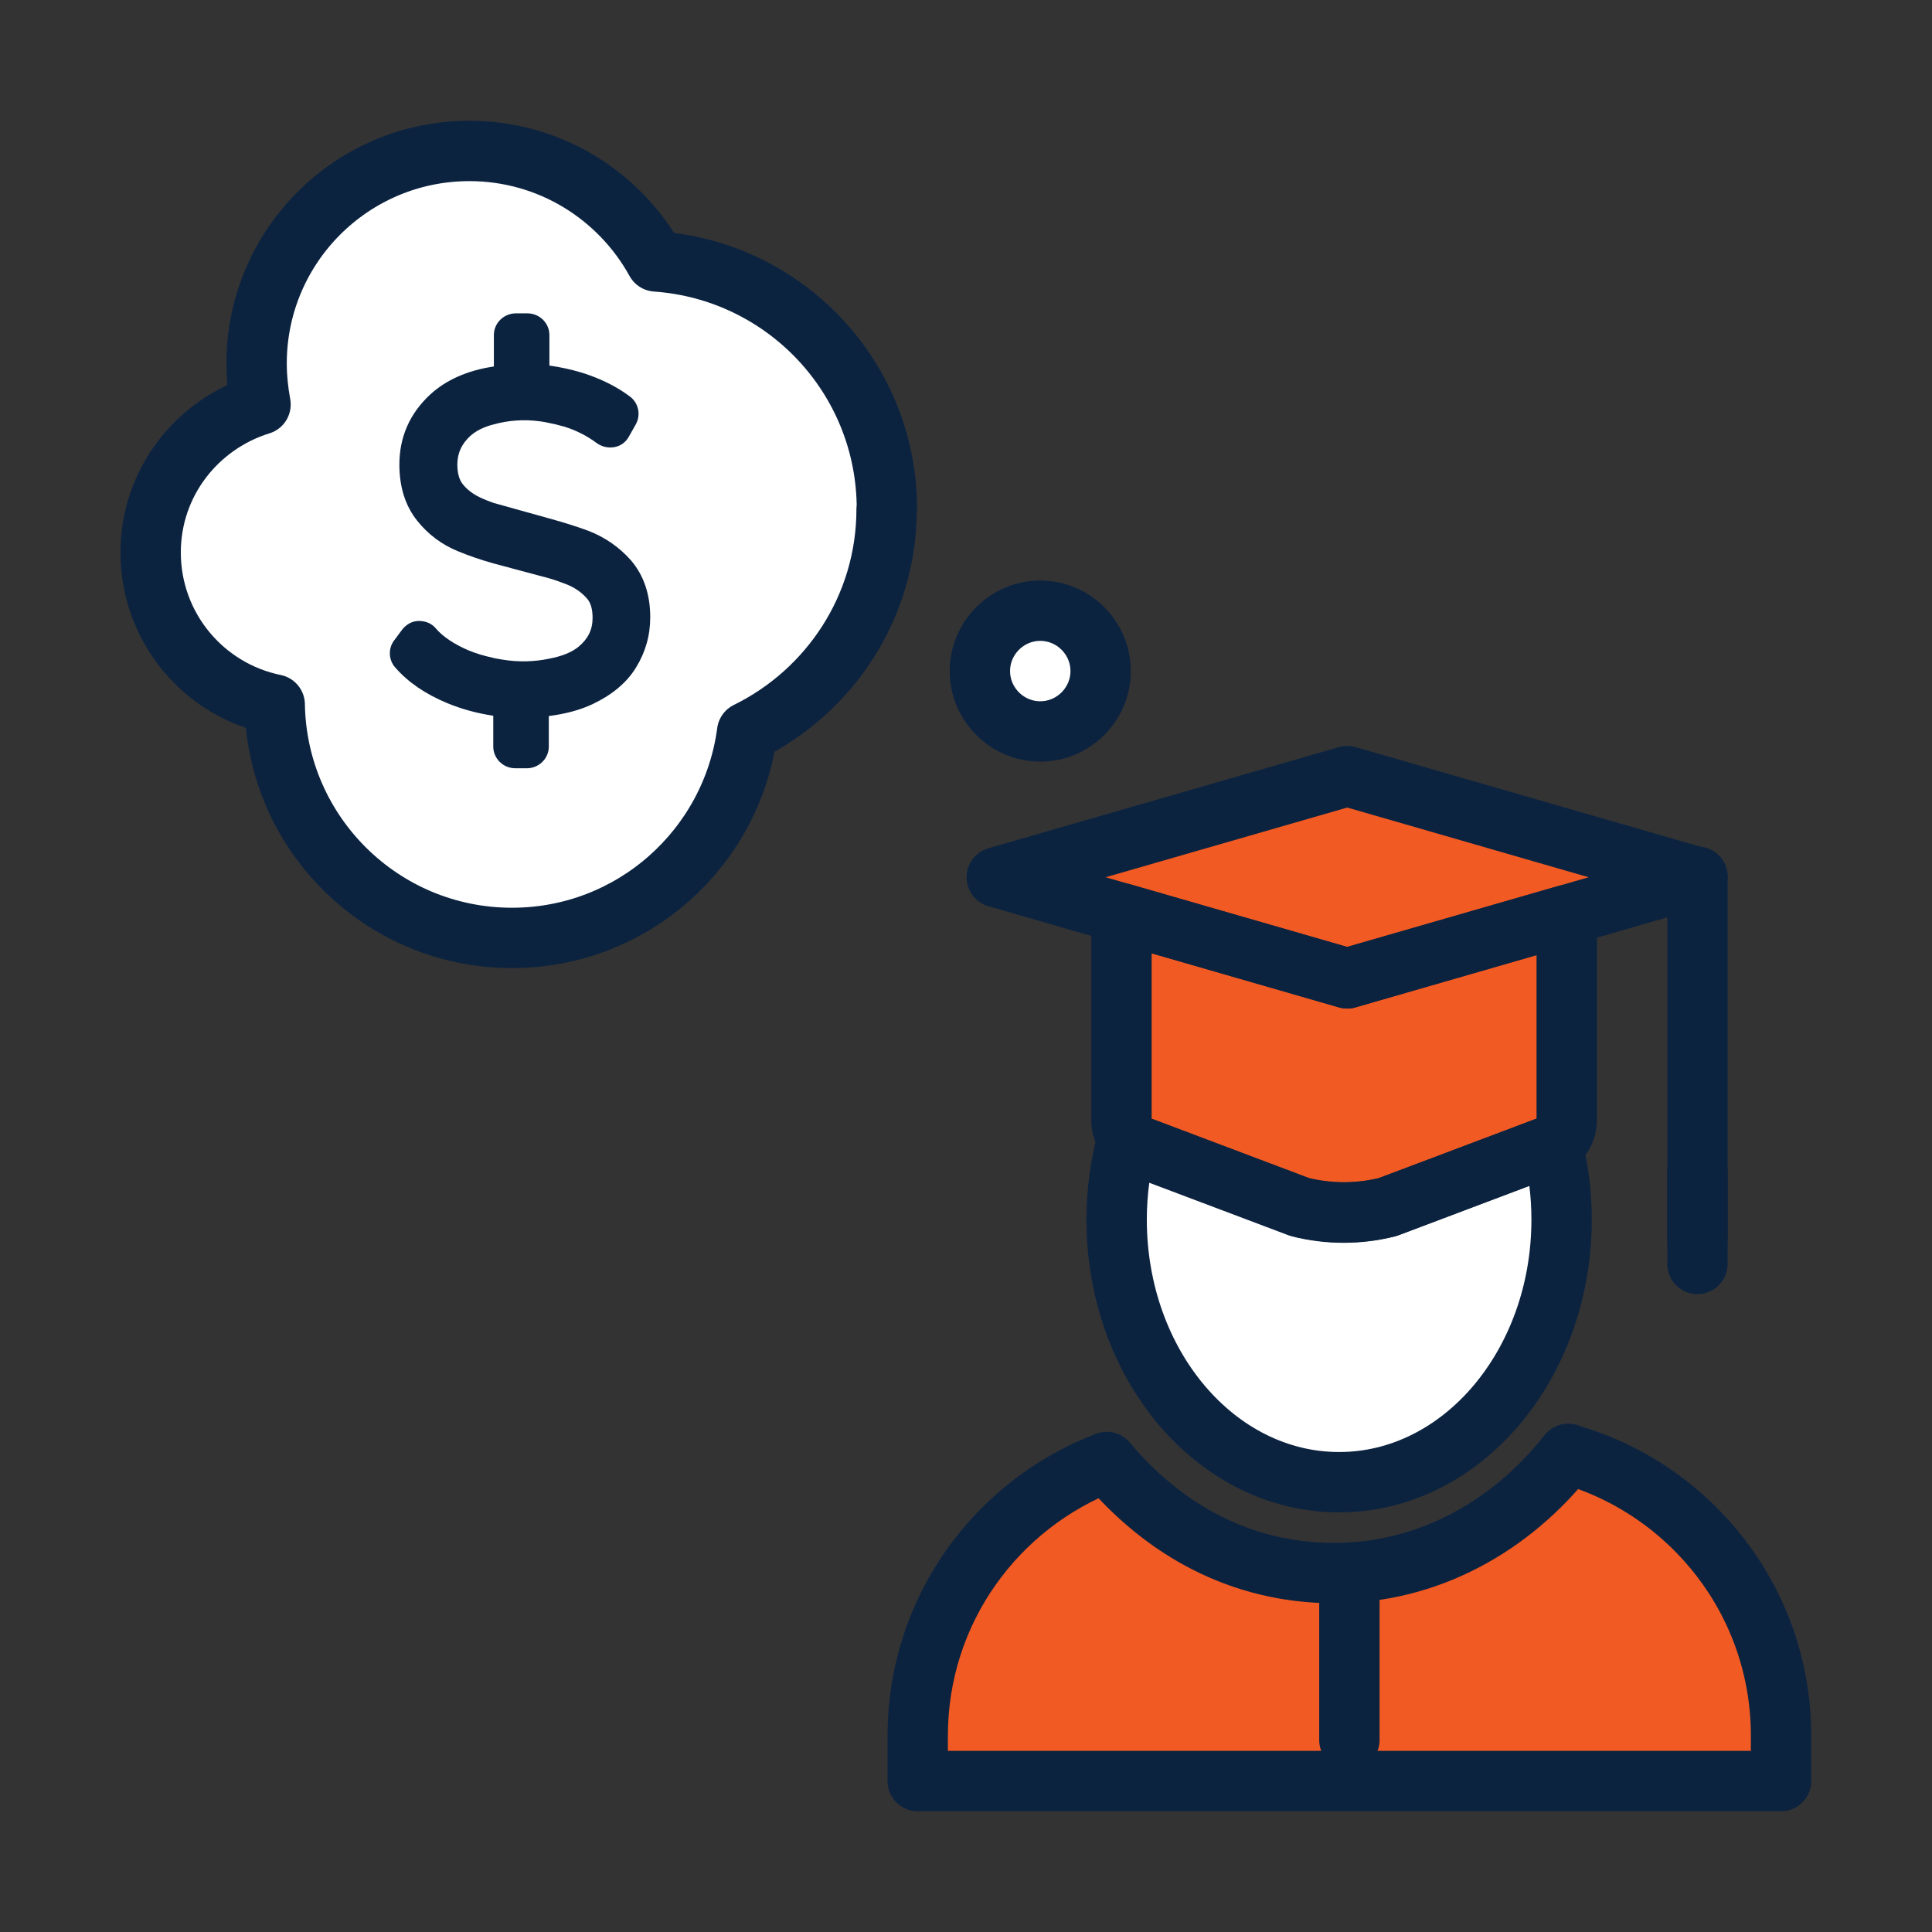
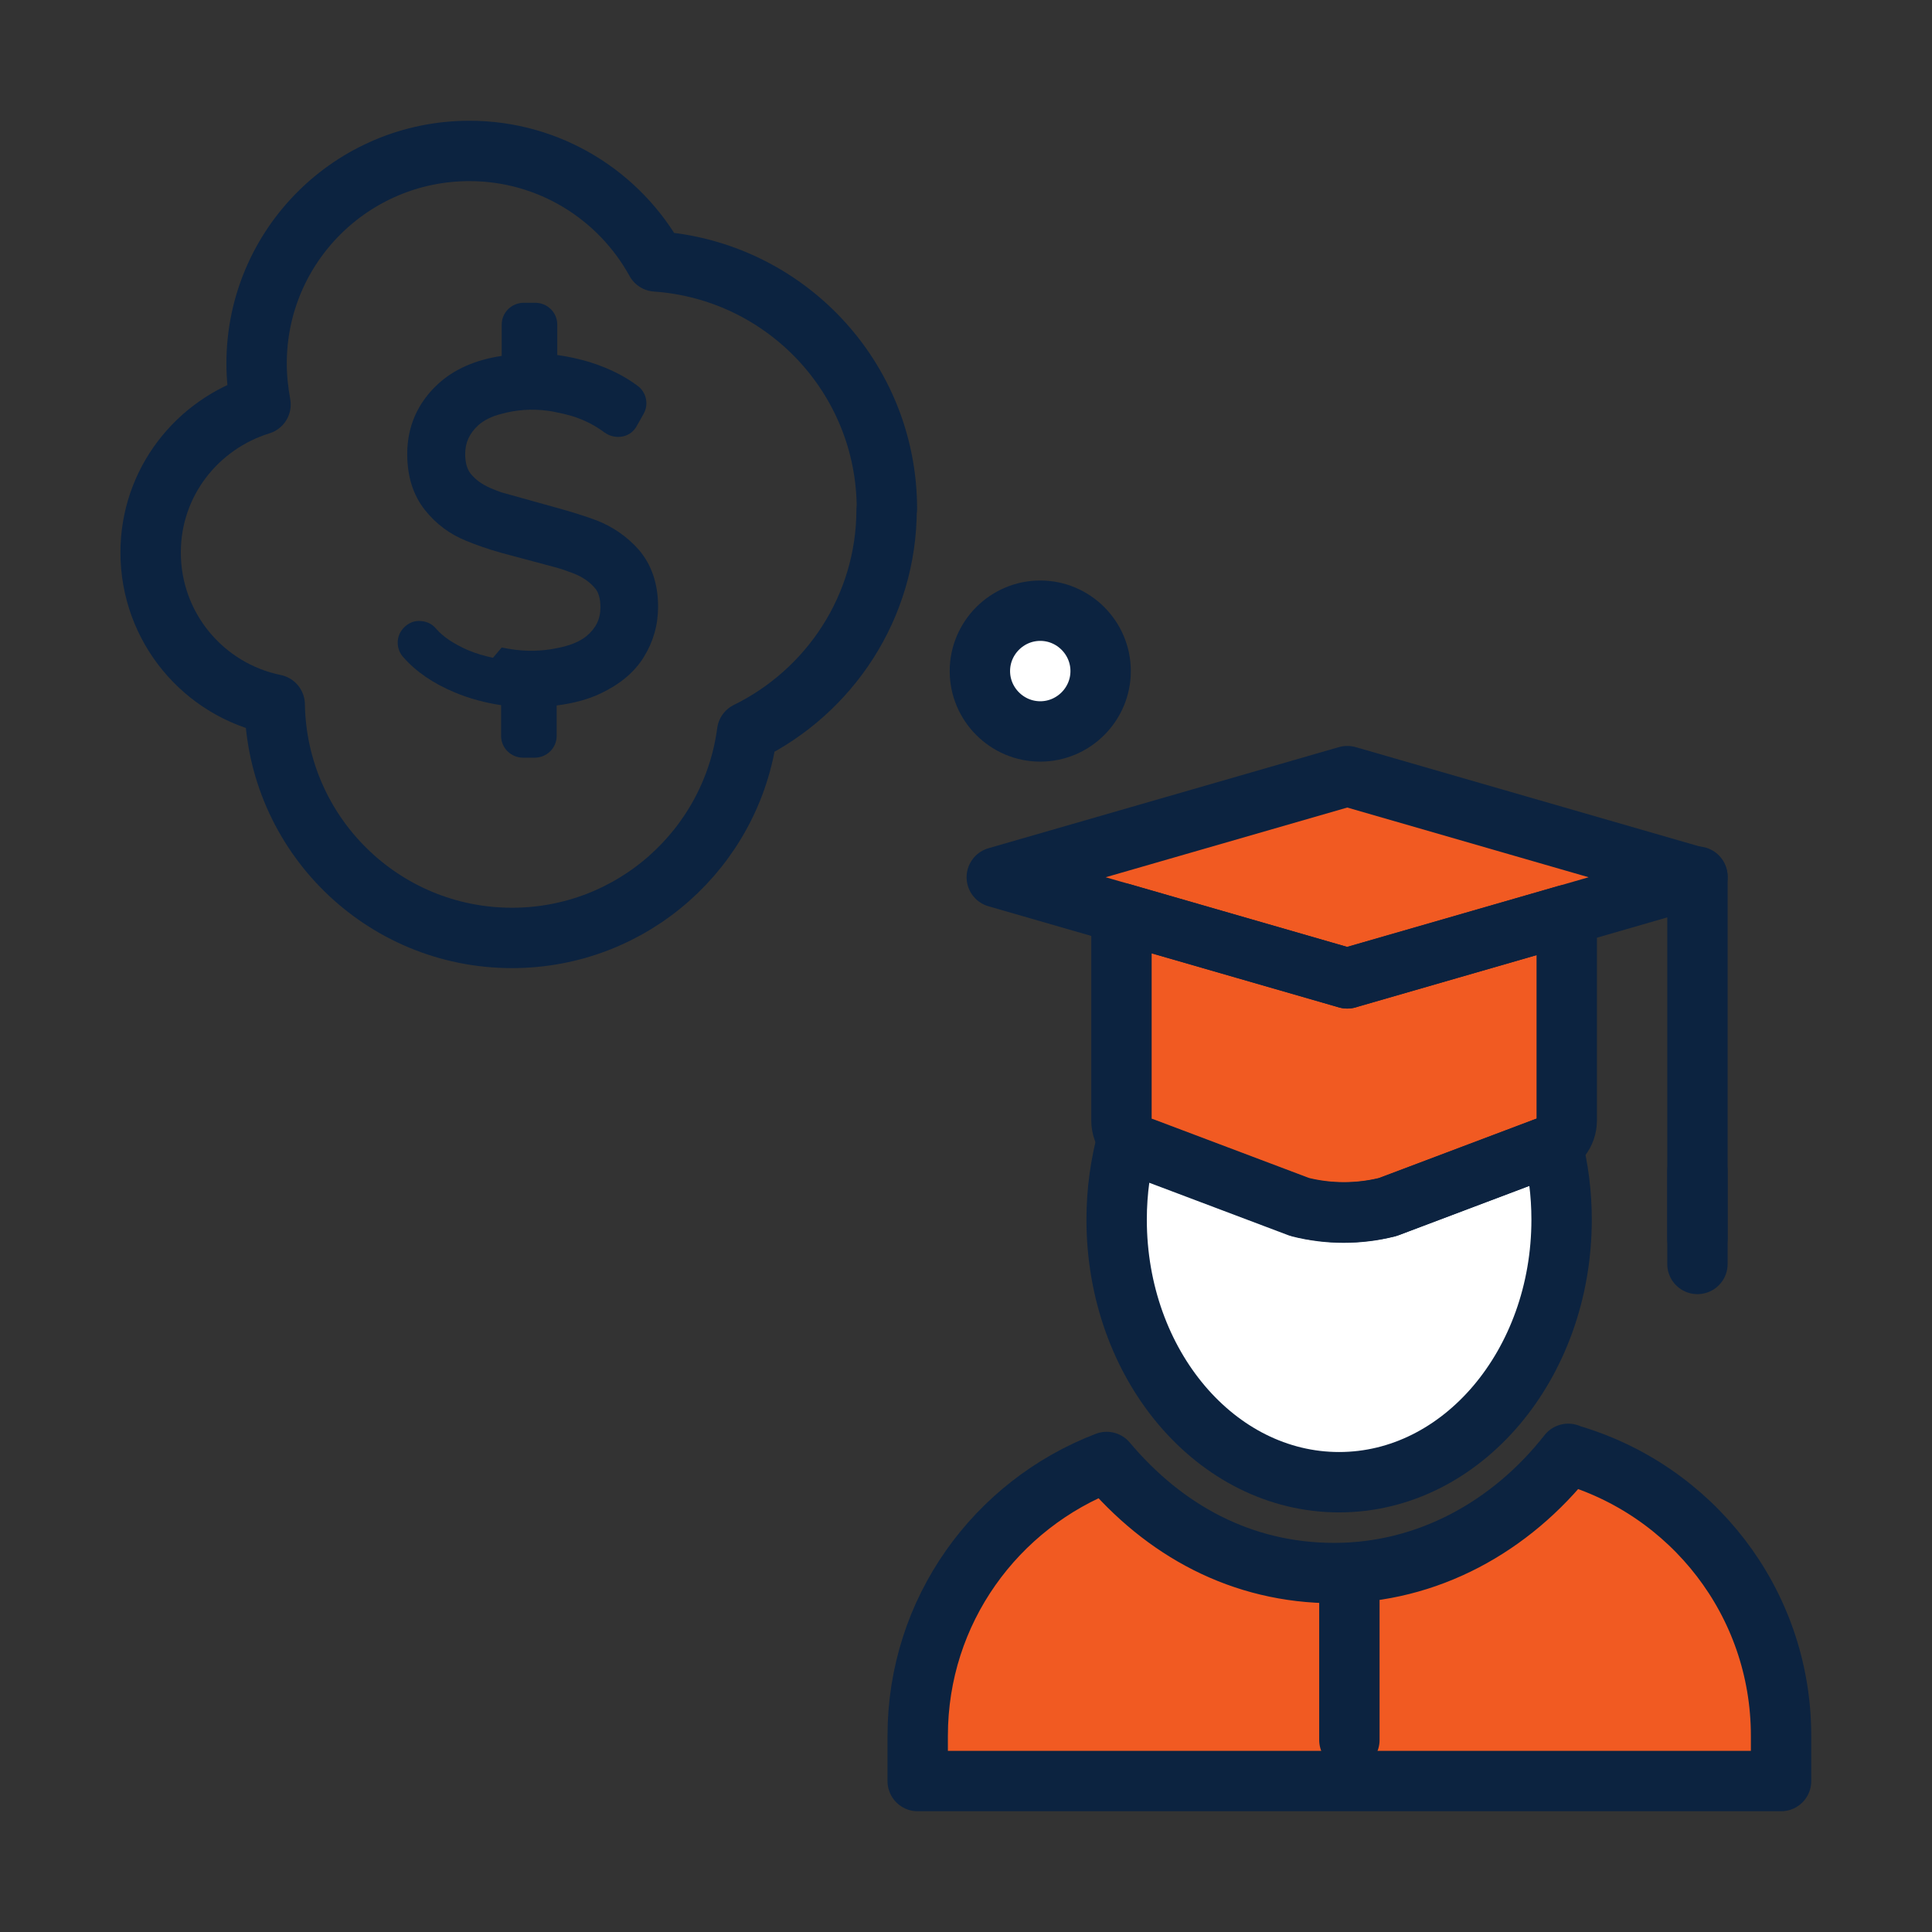
<svg xmlns="http://www.w3.org/2000/svg" viewBox="0 0 64 64">
  <rect x="0" y="0" width="64" height="64" fill="#333333" stroke="none" />
  <defs>
    <style>.cls-1{fill:#f15a22;}.cls-2{fill:#fff;}.cls-3{fill:#0c2340;}.cls-4{fill:none;stroke:#0c2340;stroke-linecap:round;stroke-linejoin:round;stroke-width:2px;}</style>
  </defs>
  <g id="Icon_Fills">
    <path class="cls-2" d="M45.96,39.99c-.95,.24-1.95,.24-2.91,0l-5.22-1.97c-.2-.05-.36-.16-.48-.31-.23,.85-.36,1.75-.36,2.69,0,4.81,3.3,8.7,7.37,8.7s7.37-3.9,7.37-8.7c0-.87-.11-1.7-.31-2.49-.07,.04-.15,.08-.24,.11l-5.22,1.97Z" />
-     <path class="cls-2" d="M29.38,16.86c0-4.35-3.37-7.9-7.65-8.2-1.2-2.18-3.52-3.66-6.18-3.66-3.89,0-7.05,3.15-7.05,7.04,0,.46,.05,.92,.13,1.36-2.1,.65-3.64,2.58-3.64,4.9,0,2.49,1.76,4.56,4.11,5.04,.07,4.28,3.56,7.73,7.86,7.73,3.99,0,7.28-2.97,7.79-6.82,2.73-1.34,4.62-4.14,4.62-7.38Z" />
    <polygon class="cls-1" points="56.23 29.06 44.63 32.41 33.02 29.06 44.63 25.71 56.23 29.06" />
    <path class="cls-1" d="M44.63,32.41l-7.48-2.16v6.87c0,.42,.29,.79,.7,.89l5.22,1.97c.95,.24,1.95,.24,2.91,0l5.22-1.97c.41-.1,.7-.47,.7-.89v-6.81l-7.25,2.09Z" />
    <path class="cls-1" d="M51.95,48.16c-1.9,2.42-4.67,3.95-7.75,3.95s-5.64-1.42-7.54-3.68c-3.66,1.4-6.26,4.92-6.26,9.07v1.5h28.6v-1.5c0-4.44-2.98-8.17-7.05-9.33Z" />
    <path class="cls-2" d="M34.46,20.23c-1.1,0-2,.9-2,2s.9,2,2,2,2-.9,2-2-.9-2-2-2Z" />
  </g>
  <g id="Icons">
    <polygon class="cls-4" points="56.23 29.06 44.63 32.41 33.02 29.06 44.63 25.71 56.23 29.06" />
    <line class="cls-4" x1="56.23" y1="29.04" x2="56.23" y2="41.02" />
    <line class="cls-4" x1="56.23" y1="38.81" x2="56.23" y2="41.87" />
    <path class="cls-4" d="M44.63,32.41l-7.48-2.16v6.87c0,.42,.29,.79,.7,.89l5.22,1.97c.95,.24,1.95,.24,2.91,0l5.22-1.97c.41-.1,.7-.47,.7-.89v-6.81l-7.25,2.09Z" />
    <path class="cls-4" d="M45.96,39.99c-.95,.24-1.95,.24-2.91,0l-5.22-1.97c-.2-.05-.36-.16-.48-.31-.23,.85-.36,1.75-.36,2.69,0,4.81,3.3,8.7,7.37,8.7s7.37-3.9,7.37-8.7c0-.87-.11-1.7-.31-2.49-.07,.04-.15,.08-.24,.11l-5.22,1.97Z" />
    <path class="cls-4" d="M51.95,48.16c-1.9,2.42-4.67,3.95-7.75,3.95s-5.64-1.42-7.54-3.68c-3.66,1.4-6.26,4.92-6.26,9.07v1.5h28.6v-1.5c0-4.44-2.98-8.17-7.05-9.33Z" />
    <line class="cls-4" x1="44.7" y1="52.12" x2="44.7" y2="57.64" />
    <path class="cls-4" d="M34.46,20.23c-1.1,0-2,.9-2,2s.9,2,2,2,2-.9,2-2-.9-2-2-2Z" />
-     <path class="cls-3" d="M16.33,21.79c-.28-.06-.56-.14-.82-.25-.46-.2-.83-.44-1.07-.72-.14-.17-.34-.25-.57-.25-.22,0-.42,.12-.55,.29l-.26,.35c-.21,.27-.19,.66,.04,.91,.42,.48,.99,.87,1.71,1.17,.48,.2,1,.34,1.53,.42v1.02c0,.4,.33,.72,.73,.72h.38c.4,0,.73-.32,.73-.72v-1.01c.55-.07,1.04-.2,1.46-.4,.63-.3,1.12-.7,1.43-1.21,0,0,0,0,0,0,.31-.5,.47-1.06,.47-1.66,0-.77-.22-1.4-.64-1.89-.39-.44-.87-.77-1.42-.98-.35-.13-.79-.27-1.3-.41l-1.83-.51c-.14-.05-.27-.1-.38-.15-.27-.12-.48-.27-.64-.47-.12-.15-.18-.37-.18-.65,0-.38,.14-.68,.43-.95,.19-.17,.45-.3,.77-.38,.46-.13,1-.18,1.56-.1,.09,.01,.19,.03,.27,.05,.16,.03,.33,.07,.5,.12,.4,.12,.77,.31,1.09,.55,.17,.12,.38,.17,.59,.13,.21-.04,.38-.17,.48-.36l.22-.39c.18-.32,.09-.72-.2-.93-.44-.33-.97-.59-1.57-.78-.36-.11-.73-.19-1.09-.24v-1.01c0-.4-.33-.72-.73-.72h-.38c-.4,0-.73,.32-.73,.72v1.04c-.88,.13-1.59,.45-2.11,.93-.68,.63-1.02,1.41-1.02,2.32,0,.75,.2,1.37,.59,1.86,.36,.45,.81,.79,1.35,1.01,.34,.14,.73,.28,1.2,.41l1.83,.49c.21,.06,.39,.13,.55,.19,.28,.11,.5,.26,.68,.46,.14,.15,.2,.37,.2,.66,0,.39-.15,.69-.46,.95-.23,.19-.56,.32-.98,.4-.47,.1-1.01,.12-1.55,.03-.1-.02-.19-.03-.28-.05Z" />
+     <path class="cls-3" d="M16.33,21.79c-.28-.06-.56-.14-.82-.25-.46-.2-.83-.44-1.07-.72-.14-.17-.34-.25-.57-.25-.22,0-.42,.12-.55,.29c-.21,.27-.19,.66,.04,.91,.42,.48,.99,.87,1.71,1.17,.48,.2,1,.34,1.53,.42v1.02c0,.4,.33,.72,.73,.72h.38c.4,0,.73-.32,.73-.72v-1.01c.55-.07,1.04-.2,1.46-.4,.63-.3,1.12-.7,1.43-1.21,0,0,0,0,0,0,.31-.5,.47-1.06,.47-1.66,0-.77-.22-1.4-.64-1.89-.39-.44-.87-.77-1.42-.98-.35-.13-.79-.27-1.3-.41l-1.83-.51c-.14-.05-.27-.1-.38-.15-.27-.12-.48-.27-.64-.47-.12-.15-.18-.37-.18-.65,0-.38,.14-.68,.43-.95,.19-.17,.45-.3,.77-.38,.46-.13,1-.18,1.56-.1,.09,.01,.19,.03,.27,.05,.16,.03,.33,.07,.5,.12,.4,.12,.77,.31,1.09,.55,.17,.12,.38,.17,.59,.13,.21-.04,.38-.17,.48-.36l.22-.39c.18-.32,.09-.72-.2-.93-.44-.33-.97-.59-1.57-.78-.36-.11-.73-.19-1.09-.24v-1.01c0-.4-.33-.72-.73-.72h-.38c-.4,0-.73,.32-.73,.72v1.04c-.88,.13-1.59,.45-2.11,.93-.68,.63-1.02,1.41-1.02,2.32,0,.75,.2,1.37,.59,1.86,.36,.45,.81,.79,1.35,1.01,.34,.14,.73,.28,1.2,.41l1.83,.49c.21,.06,.39,.13,.55,.19,.28,.11,.5,.26,.68,.46,.14,.15,.2,.37,.2,.66,0,.39-.15,.69-.46,.95-.23,.19-.56,.32-.98,.4-.47,.1-1.01,.12-1.55,.03-.1-.02-.19-.03-.28-.05Z" />
    <path class="cls-4" d="M29.38,16.86c0-4.35-3.37-7.9-7.65-8.2-1.2-2.18-3.52-3.66-6.18-3.66-3.89,0-7.05,3.15-7.05,7.04,0,.46,.05,.92,.13,1.36-2.1,.65-3.64,2.58-3.64,4.9,0,2.49,1.76,4.56,4.11,5.04,.07,4.28,3.56,7.73,7.86,7.73,3.99,0,7.28-2.97,7.79-6.82,2.73-1.34,4.62-4.14,4.62-7.38Z" />
  </g>
</svg>